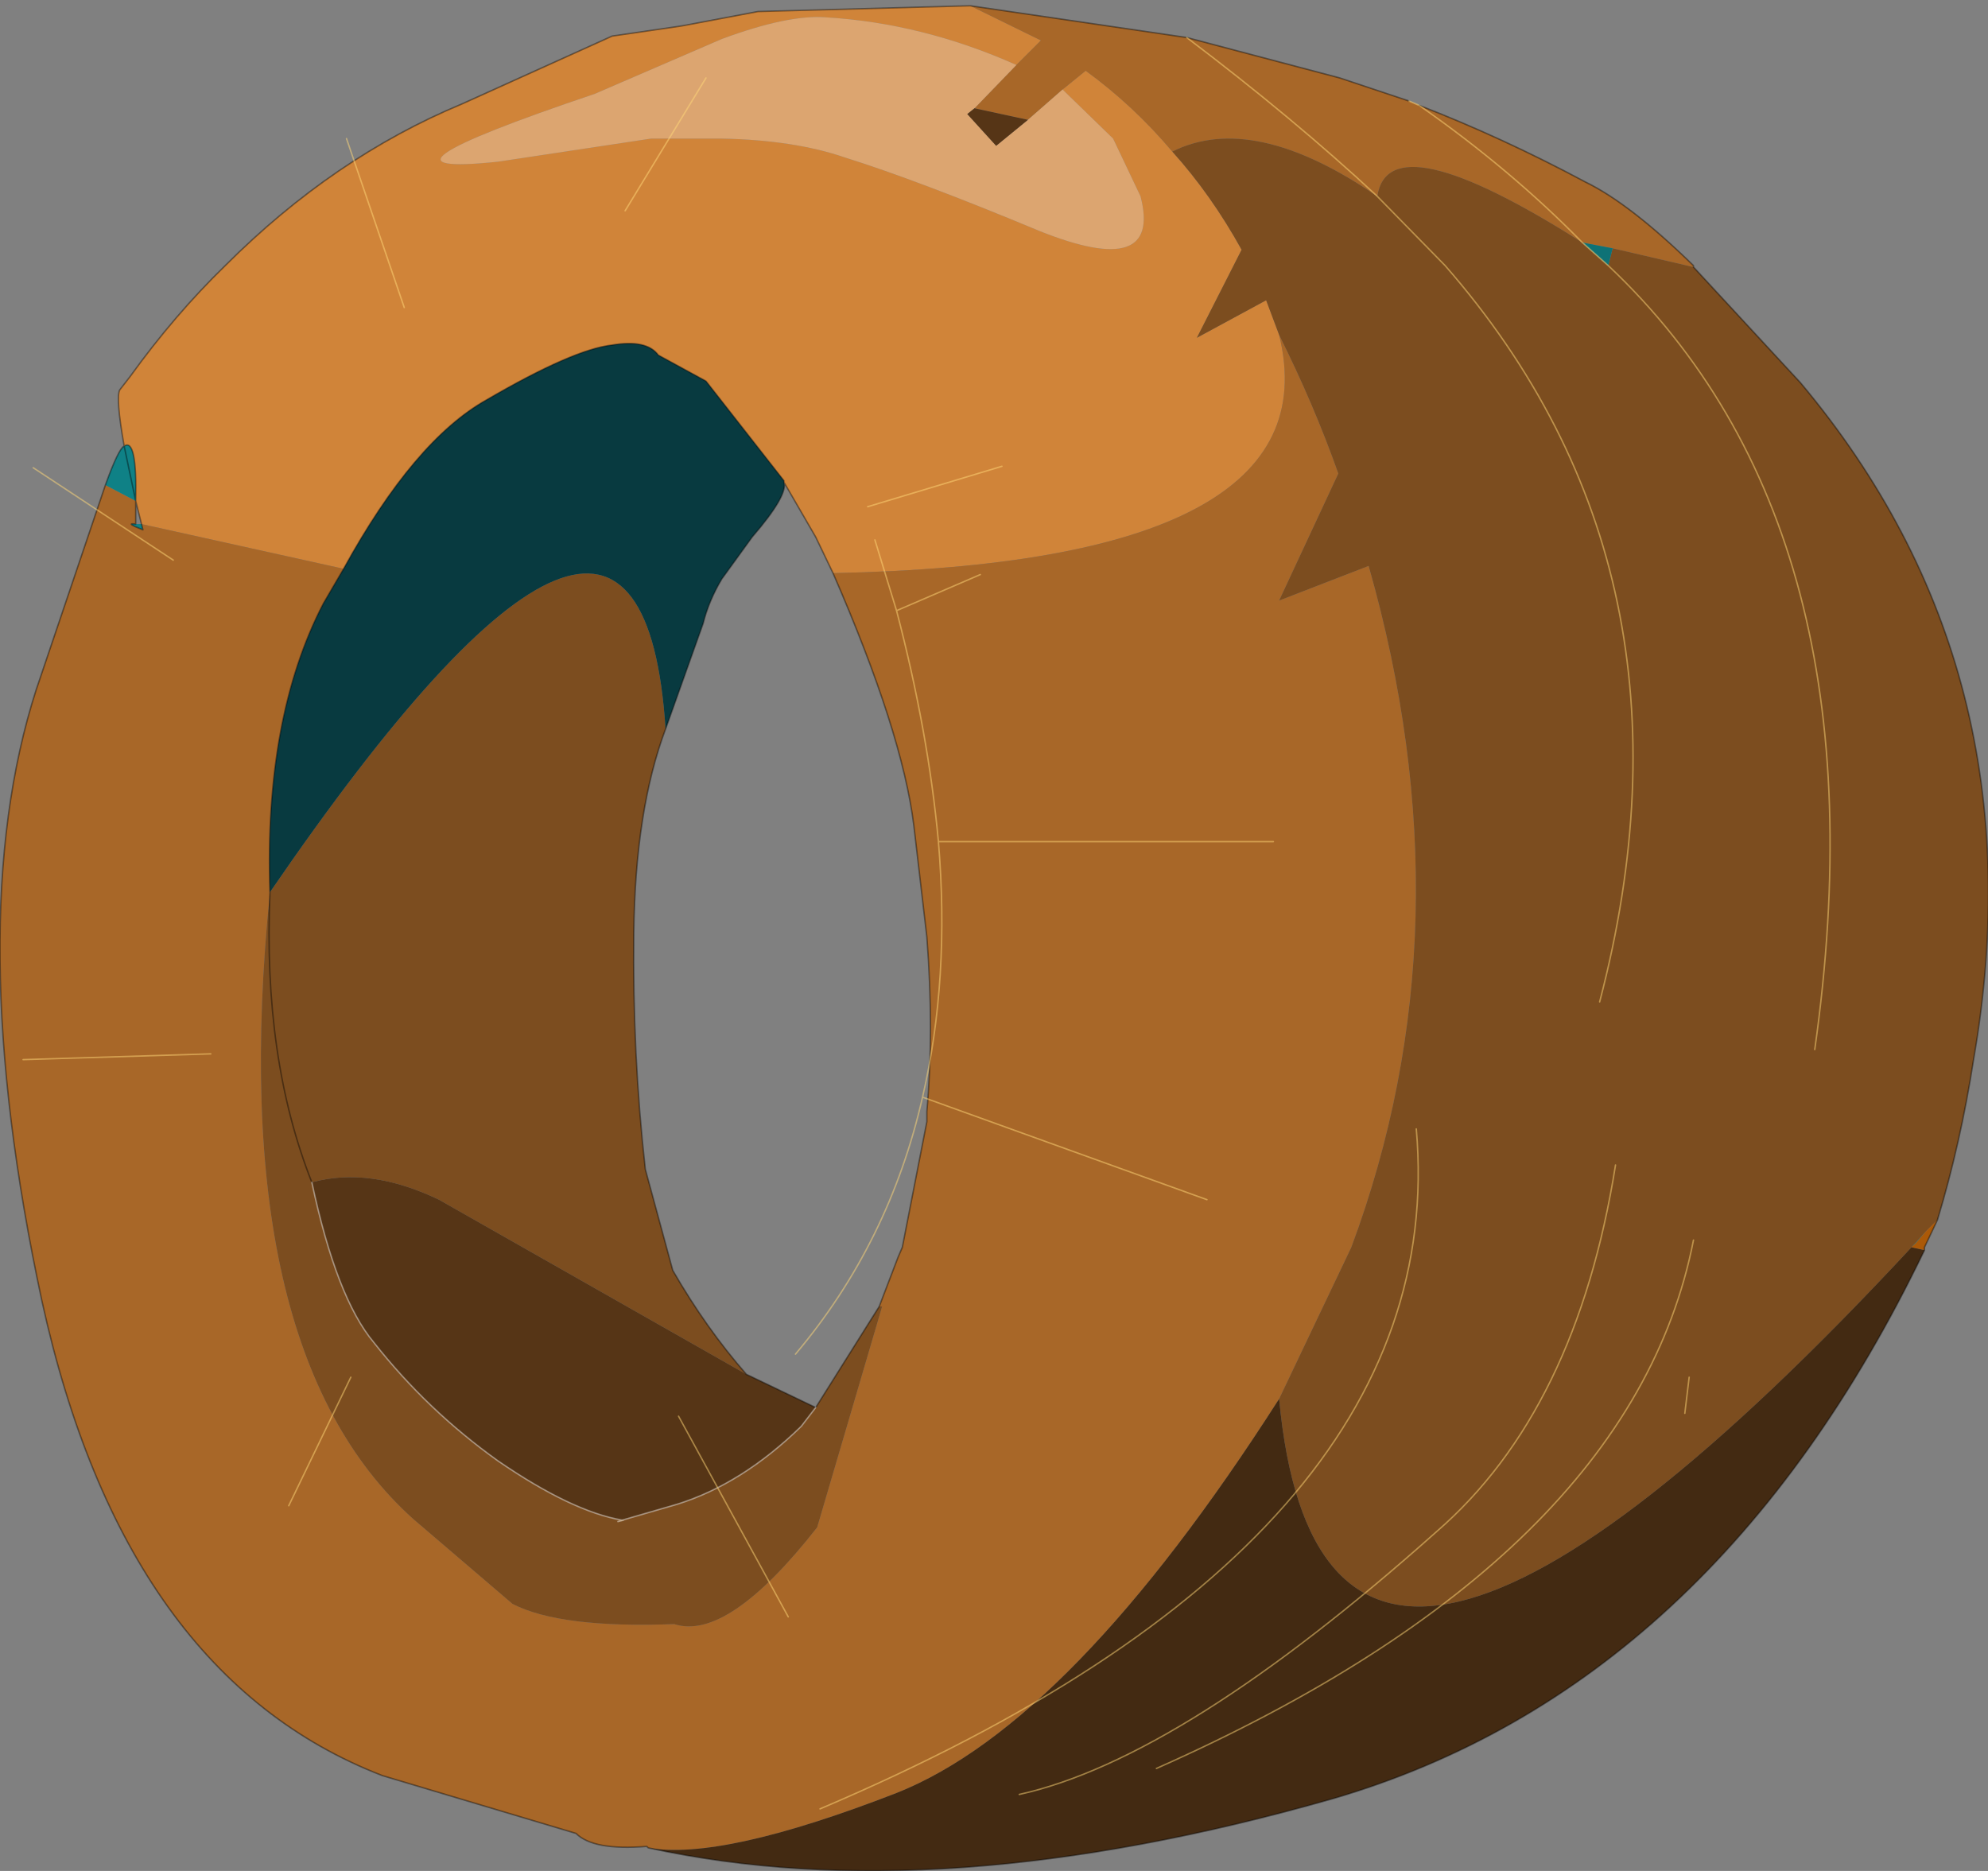
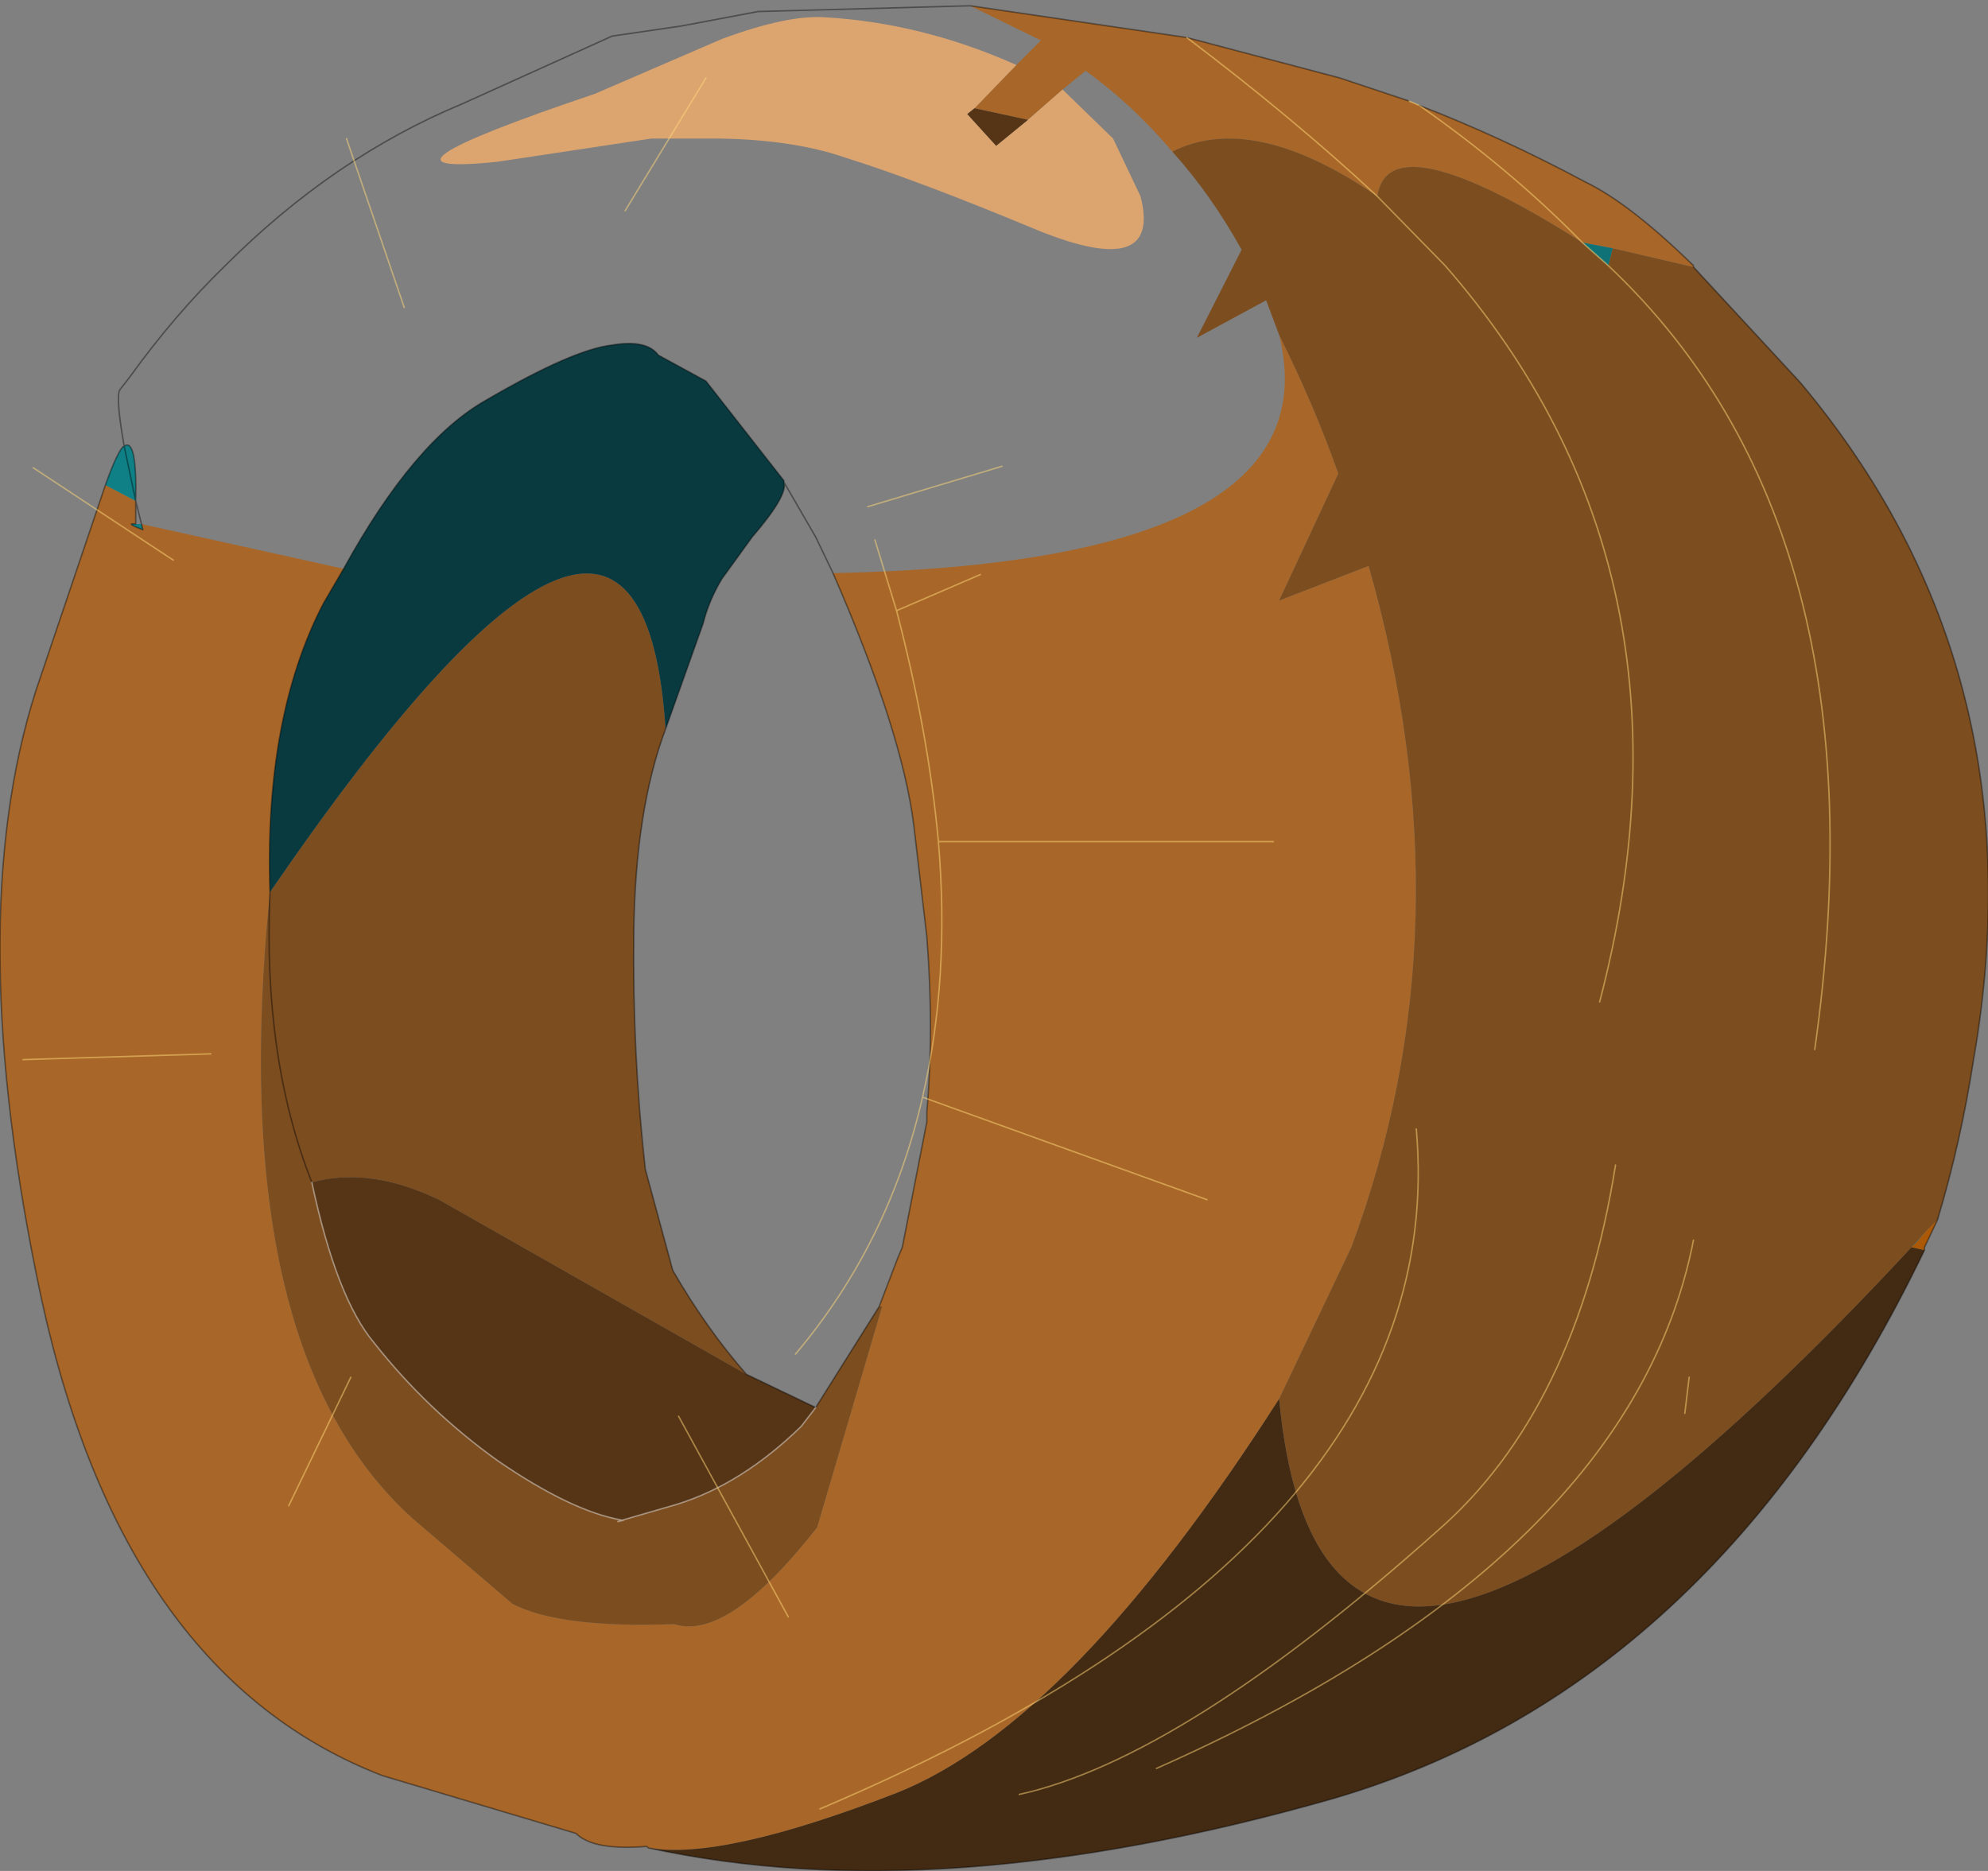
<svg xmlns="http://www.w3.org/2000/svg" xmlns:xlink="http://www.w3.org/1999/xlink" width="68.85px" height="64.8px">
  <rect width="100%" height="100%" fill="#808080" stroke="none" />
  <g transform="matrix(1, 0, 0, 1, -240.55, -167.55)">
    <use xlink:href="#object-0" width="68.85" height="64.8" transform="matrix(1, 0, 0, 1, 240.55, 167.55)" />
  </g>
  <defs>
    <g transform="matrix(1, 0, 0, 1, -240.55, -167.55)" id="object-0">
-       <path fill-rule="evenodd" fill="#d38436" fill-opacity="0.961" stroke="none" d="M244.85 183Q244.55 181.3 244.7 181.05L245.05 180.6Q246.6 178.45 248.35 176.75Q252.1 173 256.55 171.15L261.75 168.8L264.15 168.45L266.8 167.95L274.15 167.75L276.6 168.95L275.75 169.8Q272.5 168.35 269.15 168.15Q267.85 168.05 265.55 168.9L261.15 170.8Q252.55 173.7 257.8 173.15L263.1 172.35L265.55 172.35Q268.05 172.4 269.8 173Q272.35 173.8 276.55 175.55Q280.8 177.25 280.05 174.35L279.1 172.35L277.35 170.65L278.15 170Q279.8 171.2 281.15 172.8Q282.5 174.3 283.55 176.2L282 179.25L284.4 177.95L284.85 179.15Q286.8 187.05 269.4 187.4L268.8 186.15L267.7 184.25L267.7 184.2L265 180.75L263.35 179.85Q262.95 179.3 261.75 179.5Q260.4 179.65 257.4 181.4Q254.9 182.8 252.45 187.25L245.45 185.7L245.25 184.9Q245.3 182.7 244.85 183" />
      <path fill-rule="evenodd" fill="#a96625" fill-opacity="0.961" stroke="none" d="M274.15 167.75L281.65 168.85L286.95 170.25L289.35 171.05L289.7 171.2Q292.55 172.3 295.45 173.85Q297 174.6 299.2 176.75L299.2 176.8L296.4 176.15L295.35 175.95Q292.85 173.4 289.7 171.2Q292.85 173.4 295.35 175.95Q288.65 171.7 288.25 174.35Q285.35 171.65 281.65 168.85Q285.35 171.65 288.25 174.35Q283.95 171.4 281.15 172.8Q279.8 171.2 278.15 170L277.35 170.65L276.15 171.7L274.3 171.3L275.75 169.8L276.6 168.95L274.15 167.75M263 231.55L262.95 231.5Q261.1 231.65 260.5 231.05L253.8 229.05Q244.85 225.6 242 212.6Q239.2 199.55 241.8 191.45L244.2 184.35L245.25 184.9L245.25 185.7Q244.85 185.65 245.5 185.9L245.45 185.7L252.45 187.25L251.75 188.45Q249.7 192.4 249.9 198.45Q248.3 214.25 254.85 220.15L258.3 223.1Q259.95 223.95 263.9 223.8Q265.75 224.4 268.85 220.45L271.1 212.8L271 212.8L271.65 211.1L271.8 210.75L272.65 206.4L272.65 206.05Q272.9 203.25 272.65 200L272.2 196.15Q271.8 192.9 269.4 187.4Q286.8 187.05 284.85 179.15Q286.05 181.55 286.9 183.95L284.85 188.35L287.95 187.15Q291.5 199.6 287.35 210.75L284.85 216Q277.65 227.25 271.6 229.65Q265.55 232 263 231.55" />
-       <path fill-rule="evenodd" fill="#065053" fill-opacity="0.961" stroke="none" d="M299.2 176.75L299.2 176.8L299.2 176.75" />
      <path fill-rule="evenodd" fill="#7c4b1b" fill-opacity="0.961" stroke="none" d="M299.2 176.8L302.9 180.8Q311.25 190.75 308.9 204.25Q308.45 207.15 307.65 209.8L307.25 210.2L306.75 210.75Q286.4 232.65 284.85 216L287.35 210.75Q291.5 199.6 287.95 187.15L284.85 188.35L286.9 183.95Q286.05 181.55 284.85 179.15L284.4 177.95L282 179.25L283.55 176.2Q282.5 174.3 281.15 172.8Q283.95 171.4 288.25 174.35L290.6 176.75Q299.85 187.35 295.95 202.25Q299.85 187.35 290.6 176.75L288.25 174.35Q288.65 171.7 295.35 175.95L296.25 176.75L296.4 176.15L299.2 176.8M249.9 198.45Q262.75 179.7 263.6 192.8Q262.55 195.6 262.5 199.85Q262.45 204.05 262.9 208.05L263.85 211.55Q265 213.55 266.4 215.15L255.75 209.1Q253.35 207.95 251.35 208.5Q249.65 204.2 249.9 198.45Q248.3 214.25 254.85 220.15L258.3 223.1Q259.95 223.95 263.9 223.8Q265.75 224.4 268.85 220.45L271.1 212.8L271 212.8L268.8 216.3L268.3 216.95Q266.25 218.95 264 219.65L262.1 220.2L262.15 220.2L261.95 220.25L262.1 220.2Q260.35 219.9 257.8 218.15Q255.35 216.4 253.5 214.05Q252.2 212.5 251.35 208.5Q249.65 204.2 249.9 198.45M303.4 203.9Q305.95 185.9 296.25 176.75Q305.95 185.9 303.4 203.9" />
      <path fill-rule="evenodd" fill="#ab5907" stroke="none" d="M307.65 209.8L307.2 210.75L307.2 210.85L306.75 210.75L306.9 210.6L307.25 210.2L307.65 209.8" />
      <path fill-rule="evenodd" fill="#41270e" fill-opacity="0.961" stroke="none" d="M307.2 210.85Q299.9 226 286.7 229.85Q273.05 233.75 263 231.55Q265.55 232 271.6 229.65Q277.65 227.25 284.85 216Q286.4 232.65 306.75 210.75L307.2 210.85" />
      <path fill-rule="evenodd" fill="#0b8186" fill-opacity="0.961" stroke="none" d="M244.2 184.35Q244.65 183.1 244.85 183Q245.3 182.7 245.25 184.9L244.2 184.35M245.45 185.7L245.5 185.9Q244.85 185.65 245.25 185.7L245.45 185.7M245.25 184.9L244.85 183L245.25 184.9" />
      <path fill-rule="evenodd" fill="#04373e" fill-opacity="0.961" stroke="none" d="M252.45 187.25Q254.9 182.8 257.4 181.4Q260.4 179.65 261.75 179.5Q262.95 179.3 263.35 179.85L265 180.75L267.7 184.2L267.7 184.25Q267.85 184.7 266.6 186.15L265.55 187.6Q265.1 188.35 264.9 189.15L263.6 192.8Q262.75 179.7 249.9 198.45Q249.7 192.4 251.75 188.45L252.45 187.25" />
      <path fill-rule="evenodd" fill="#dfa66f" fill-opacity="0.961" stroke="none" d="M277.35 170.65L279.1 172.35L280.05 174.35Q280.8 177.25 276.55 175.55Q272.35 173.8 269.8 173Q268.05 172.4 265.55 172.35L263.1 172.35L257.8 173.15Q252.55 173.7 261.15 170.8L265.55 168.9Q267.85 168.05 269.15 168.15Q272.5 168.35 275.75 169.8L274.3 171.3L274.05 171.5L275.05 172.6L276.15 171.7L277.35 170.65" />
      <path fill-rule="evenodd" fill="#543212" fill-opacity="0.961" stroke="none" d="M276.15 171.7L275.05 172.6L274.05 171.5L274.3 171.3L276.15 171.7M266.4 215.15L268.8 216.3L268.3 216.95Q266.25 218.95 264 219.65L262.1 220.2Q260.35 219.9 257.8 218.15Q255.35 216.4 253.5 214.05Q252.2 212.5 251.35 208.5Q253.35 207.95 255.75 209.1L266.4 215.15" />
      <path fill-rule="evenodd" fill="#0a7176" fill-opacity="0.961" stroke="none" d="M296.4 176.15L296.25 176.75L295.35 175.95L296.4 176.15M306.75 210.75L307.25 210.2L306.9 210.6L306.75 210.75" />
-       <path fill-rule="evenodd" fill="#ffaf2b" stroke="none" d="M262.15 220.2L261.95 220.25L262.1 220.2L262.15 220.2" />
      <path fill="none" stroke="#000000" stroke-opacity="0.4" stroke-width="0.05" stroke-linecap="round" stroke-linejoin="round" d="M244.85 183Q244.55 181.3 244.7 181.05L245.05 180.6Q246.6 178.45 248.35 176.75Q252.1 173 256.55 171.15L261.75 168.8L264.15 168.45L266.8 167.95L274.15 167.75L281.65 168.85L286.95 170.25L289.35 171.05M289.7 171.2Q292.55 172.3 295.45 173.85Q297 174.6 299.2 176.75L299.2 176.8L302.9 180.8Q311.25 190.75 308.9 204.25Q308.45 207.15 307.65 209.8L307.2 210.75L307.2 210.85Q299.9 226 286.7 229.85Q273.05 233.75 263 231.55L262.95 231.5Q261.1 231.65 260.5 231.05L253.8 229.05Q244.85 225.6 242 212.6Q239.2 199.55 241.8 191.45L244.2 184.35Q244.65 183.1 244.85 183Q245.3 182.7 245.25 184.9L245.45 185.7L245.5 185.9Q244.85 185.65 245.25 185.7L245.25 184.9L244.85 183M252.45 187.25Q254.9 182.8 257.4 181.4Q260.4 179.65 261.75 179.5Q262.95 179.3 263.35 179.85L265 180.75L267.7 184.2L267.7 184.25L268.8 186.15L269.4 187.4Q271.8 192.9 272.2 196.15L272.65 200Q272.9 203.25 272.65 206.05L272.65 206.4L271.8 210.75L271.65 211.1L271 212.8L268.8 216.3L266.4 215.15Q265 213.55 263.85 211.55L262.9 208.05Q262.45 204.05 262.5 199.85Q262.55 195.6 263.6 192.8L264.9 189.15Q265.1 188.35 265.55 187.6L266.6 186.15Q267.85 184.7 267.7 184.25M252.45 187.25L251.75 188.45Q249.7 192.4 249.9 198.45Q249.65 204.2 251.35 208.5" />
      <path fill="none" stroke="#ffd778" stroke-opacity="0.502" stroke-width="0.05" stroke-linecap="round" stroke-linejoin="round" d="M289.35 171.05L289.7 171.2Q292.85 173.4 295.35 175.95L296.25 176.75Q305.95 185.9 303.4 203.9M288.25 174.35L290.6 176.75Q299.85 187.35 295.95 202.25M288.25 174.35Q285.35 171.65 281.65 168.85" />
      <path fill="none" stroke="#ffffff" stroke-opacity="0.4" stroke-width="0.05" stroke-linecap="round" stroke-linejoin="round" d="M262.15 220.2L262.1 220.2L261.95 220.25L262.15 220.2M251.35 208.5Q252.2 212.5 253.5 214.05Q255.35 216.4 257.8 218.15Q260.35 219.9 262.1 220.2L264 219.65Q266.25 218.95 268.3 216.95L268.8 216.3" />
      <path fill="none" stroke="#ffd778" stroke-opacity="0.502" stroke-width="0.05" stroke-linecap="round" stroke-linejoin="round" d="M241.35 204.25L247.85 204.05M241.7 183.75L246.55 186.95M262.2 174.85L265 170.25M252.55 172.35L254.55 178.2M270.6 185.1L275.25 183.7M274.5 187.45L271.6 188.7Q272.7 192.9 273.05 196.7L284.65 196.7M273.05 196.7Q273.45 201.45 272.5 205.55L282.35 209.1M270.85 186.25L271.6 188.7M289.6 206.65Q290.85 220.9 268.95 230.2M296.5 207.9Q295.15 216.4 290.3 220.6Q281.5 228.45 275.85 229.7M299.05 215.25L298.9 216.5M280.6 228.8Q297.05 221.5 299.2 210.5M250.55 219.7L252.7 215.25M267.85 223.55L264.05 216.6M272.5 205.55Q271.35 210.6 268.1 214.45" />
    </g>
  </defs>
</svg>